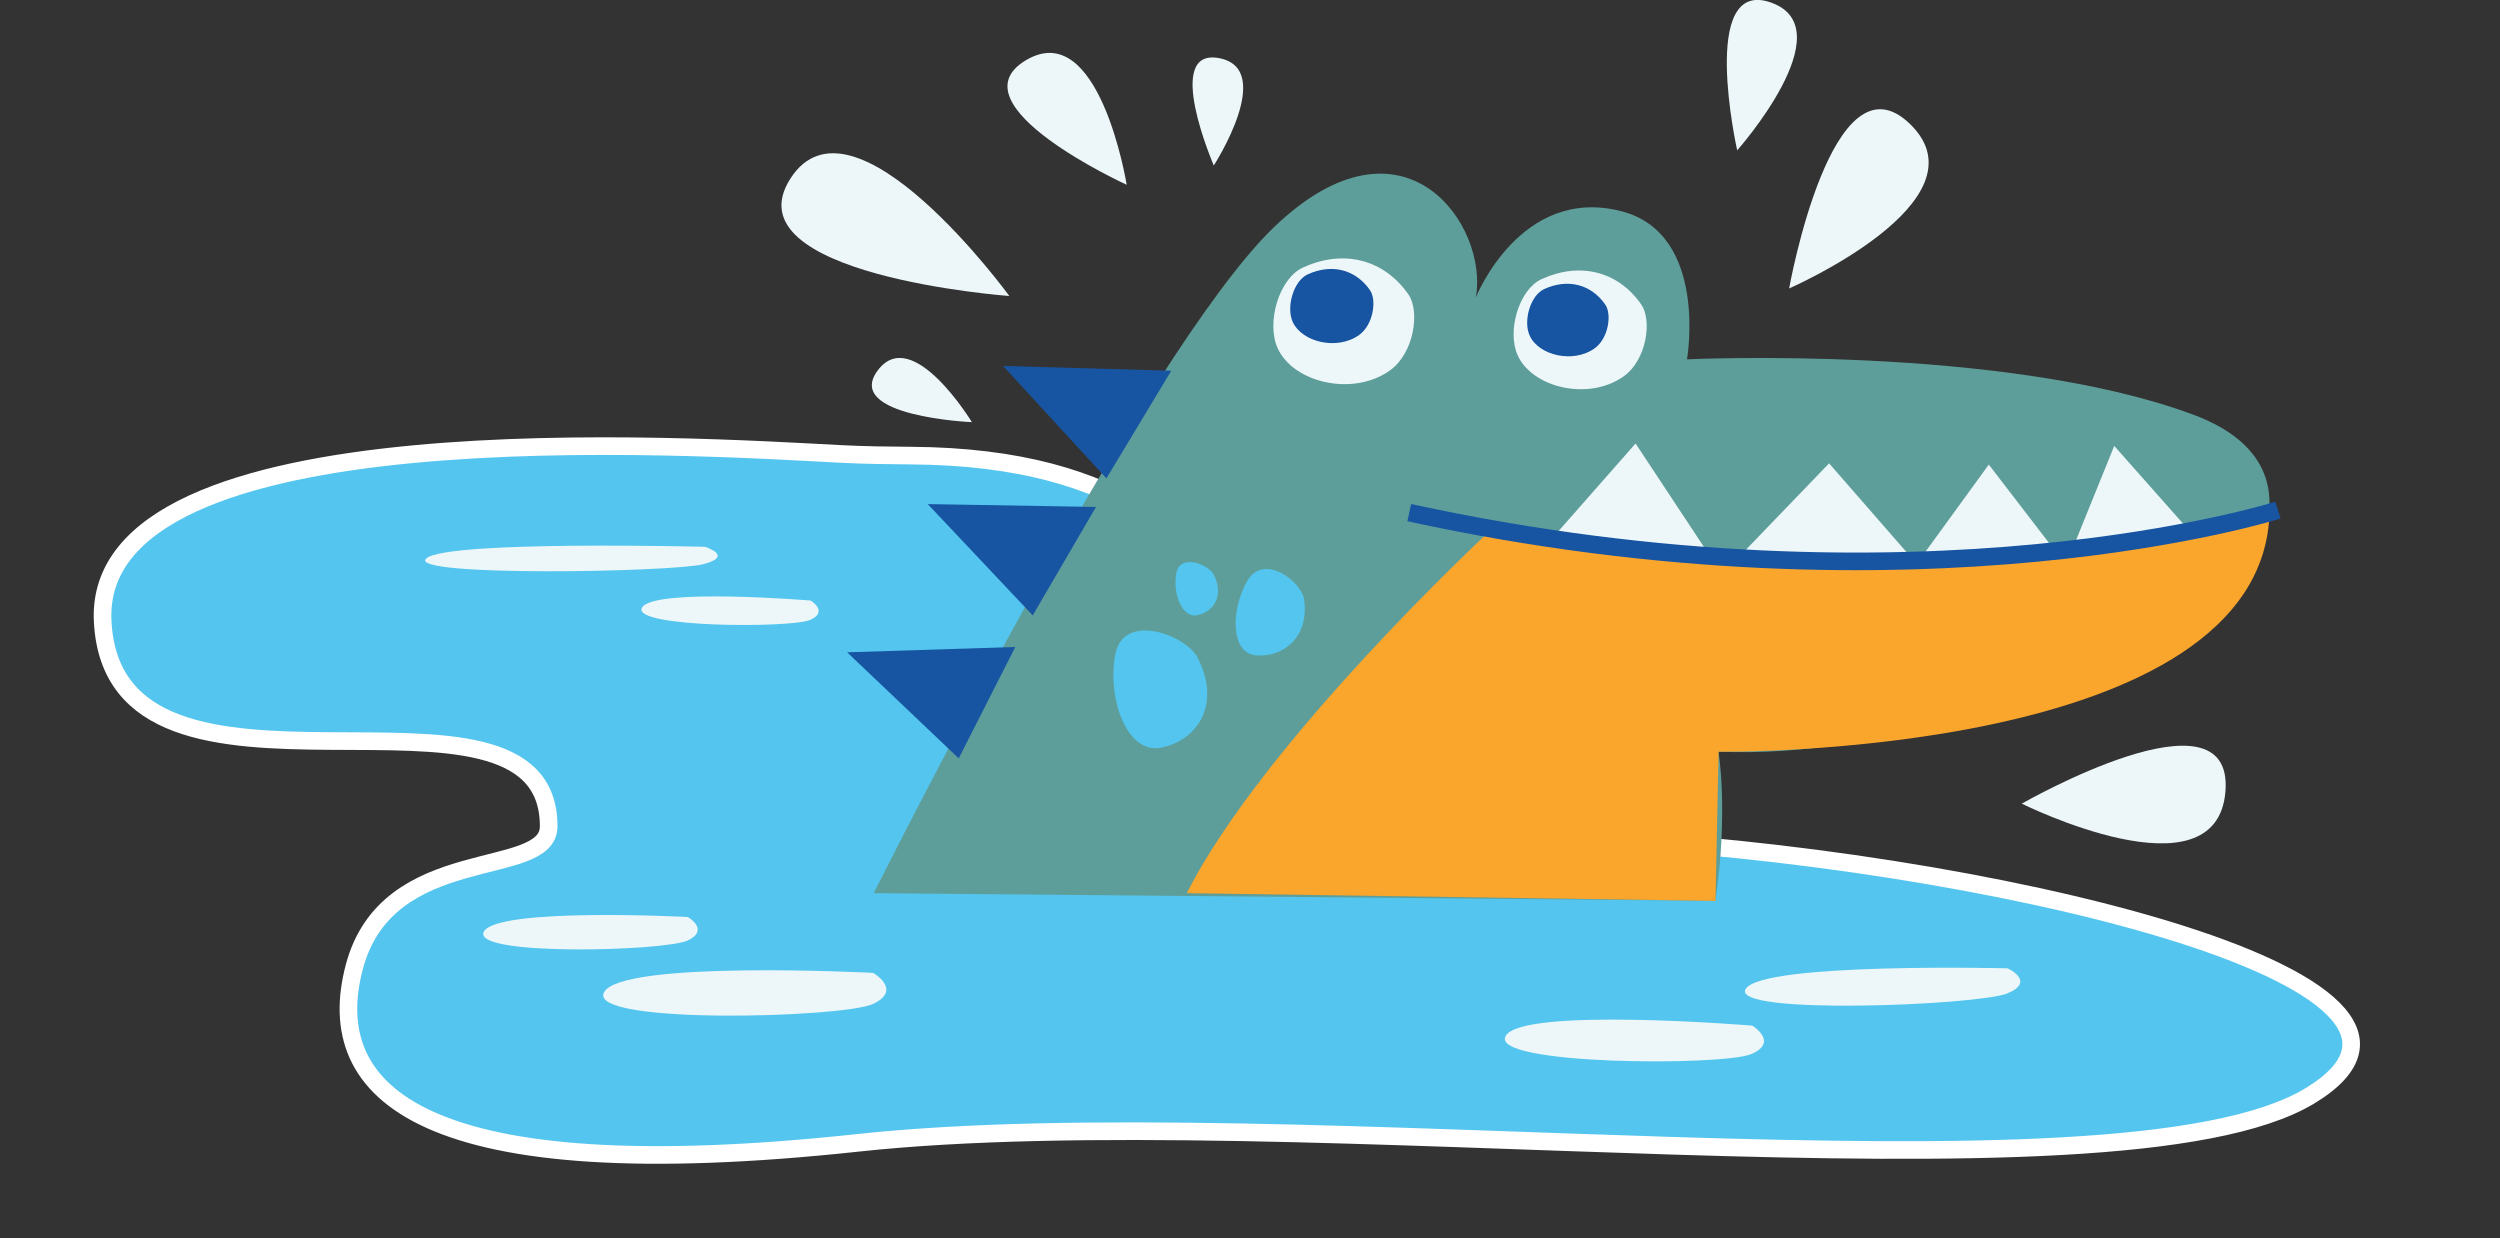
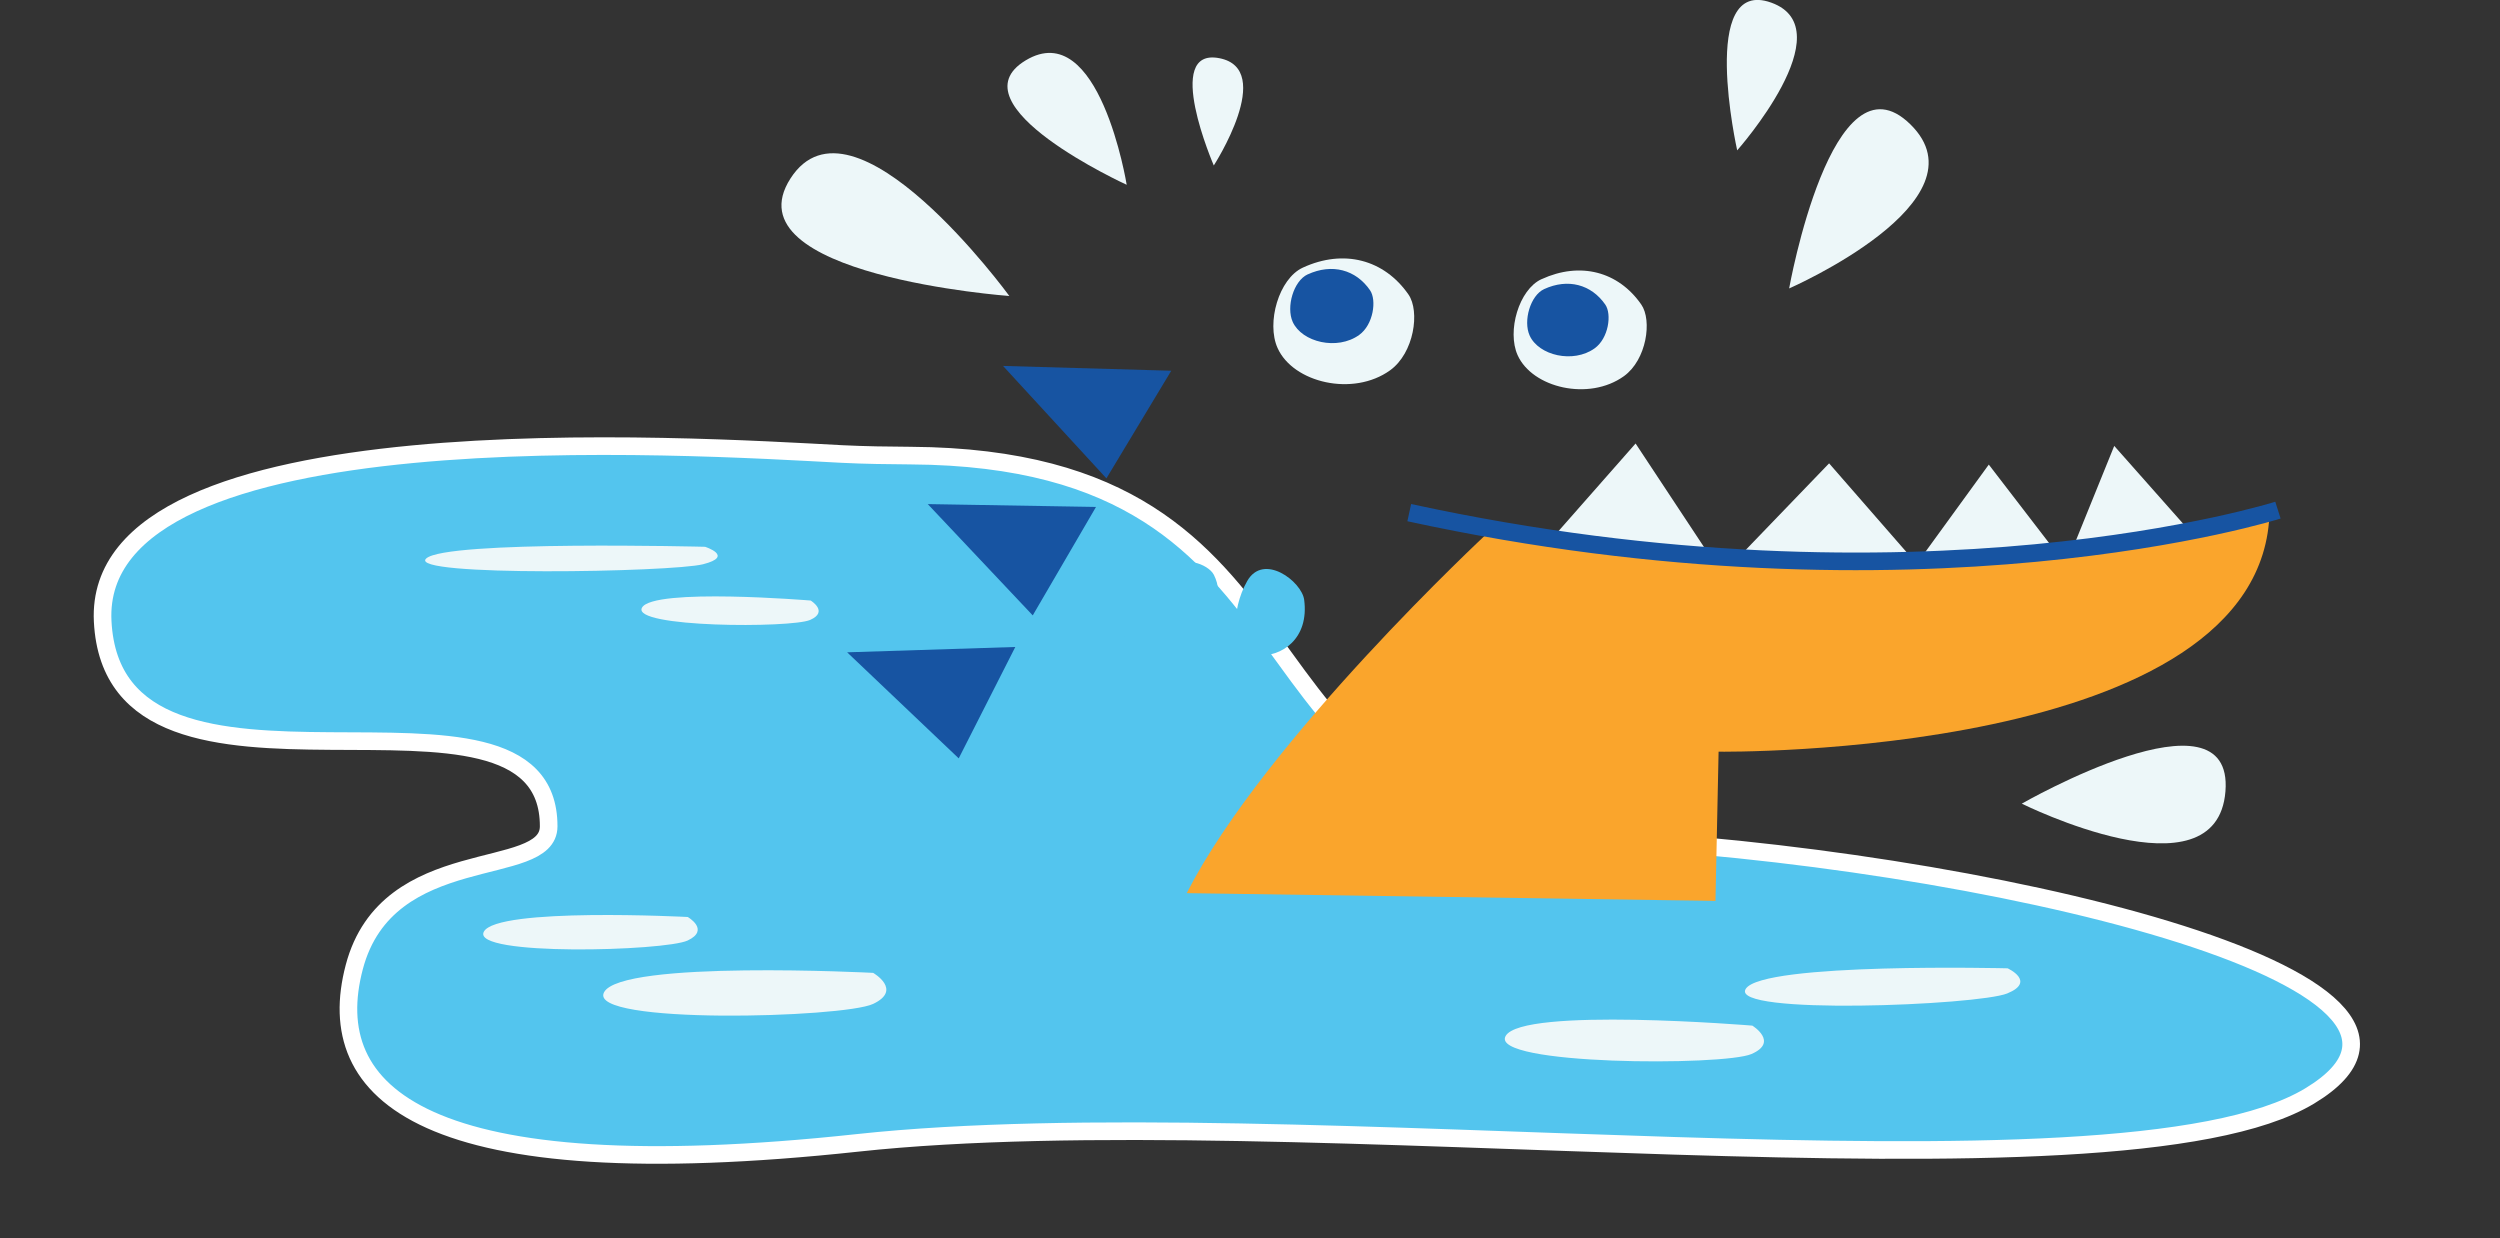
<svg xmlns="http://www.w3.org/2000/svg" height="139.152" width="281" style="max-height: 500px" id="Layer_1" version="1.1" viewBox="0 0 281 139.152">
  <rect x="0" y="0" width="281" height="139.152" fill="#333333" stroke="none" />
  <defs>
    <style>
      .st0 {
        stroke: #fff;
      }

      .st0, .st1 {
        fill: #53c5ee;
      }

      .st0, .st2 {
        stroke-miterlimit: 10;
        stroke-width: 1.98px;
      }

      .st3 {
        fill: #faa52c;
      }

      .st2 {
        fill: none;
        stroke: #1754a2;
      }

      .st4 {
        fill: #edf7f9;
      }

      .st5 {
        fill: #1754a2;
      }

      .st6 {
        fill: #5e9e9a;
      }
    </style>
  </defs>
  <path class="st0" d="M102.38,51.21c-2.59-.02-5.17-.05-7.75-.18-16.69-.87-84.3-5.33-83.09,18.8,1.27,25.3,50.18,2.91,50.13,23.06-.02,6.03-18.13,1.69-21.85,15.81-3.75,14.22,7.71,25.03,56.55,19.76,48.84-5.27,141.38,7.9,163.23-5.27,21.85-13.17-37.65-26.99-80.97-28.98-42.24-1.94-27.21-42.68-76.24-43Z" />
-   <path class="st6" d="M98.21,100.39s30.39-60.91,45.02-74.89c14.63-13.99,24.14-.11,22.65,7.94,0,0,5.02-12.62,16.36-9.7,9.83,2.53,7.38,16.65,7.38,16.65,0,0,35.57-1.69,56.88,6.21,16.72,6.2,5.34,21.99-3.14,26.48-6.35,3.36-31.54,12.3-50.2,11.4,0,0,1.13,6.77-.35,16.77" />
  <path class="st3" d="M133.39,100.39c8.74-17.19,33.81-40.47,33.81-40.47,60.85,7.06,87.9-2.52,87.9-2.52-.48,27.88-61.93,27.09-61.93,27.09l-.35,16.77" />
  <polygon class="st4" points="174.44 60.53 183.84 49.85 192.31 62.67 174.44 60.53" />
  <polygon class="st4" points="194.9 63.18 205.59 52.08 214.52 62.32 194.9 63.18" />
  <polygon class="st4" points="215.76 62.93 223.54 52.22 230.78 61.64 215.76 62.93" />
  <polygon class="st4" points="233.24 60.98 237.64 50.12 246.15 59.73 233.24 60.98" />
  <path class="st4" d="M146.44,30.08c4.6-2.12,9.14-.91,11.87,3.02,1.31,1.89.64,6.57-2.06,8.52-4.16,3-10.9,1.4-12.65-2.5-1.28-2.84.14-7.8,2.84-9.04Z" />
  <path class="st4" d="M173.27,31.38c4.35-2,8.64-.86,11.21,2.85,1.24,1.78.6,6.21-1.95,8.05-3.93,2.83-10.3,1.32-11.95-2.36-1.21-2.69.14-7.37,2.68-8.54Z" />
  <path class="st5" d="M173.57,32.49c2.66-1.22,5.28-.53,6.86,1.74.76,1.09.37,3.8-1.19,4.92-2.4,1.73-6.3.81-7.31-1.44-.74-1.64.08-4.51,1.64-5.22Z" />
  <path class="st5" d="M146.99,30.84c2.72-1.25,5.4-.54,7,1.78.77,1.11.38,3.88-1.22,5.03-2.46,1.77-6.43.82-7.47-1.47-.75-1.68.09-4.6,1.68-5.34Z" />
  <polygon class="st5" points="131.65 41.67 112.74 41.13 124.36 53.77 131.65 41.67" />
  <polygon class="st5" points="123.19 56.98 104.28 56.66 116.08 69.17 123.19 56.98" />
  <polygon class="st5" points="114.12 72.72 95.22 73.32 107.76 85.24 114.12 72.72" />
  <path class="st2" d="M256.04,57.34s-40.2,12.77-97.64.28" />
  <path class="st1" d="M146.59,67.42c-.27-2.06-4.57-5.34-6.41-2.1-1.85,3.24-1.89,8.12,1.02,8.35s5.96-1.91,5.39-6.25Z" />
  <path class="st1" d="M134.64,73.96c-1.3-2.57-8.38-5.26-9.29-.38-.91,4.88,1.28,11.22,5.16,10.46,3.88-.76,6.86-4.66,4.12-10.09Z" />
  <path class="st1" d="M136.42,64.58c-.59-1.16-3.79-2.38-4.2-.17-.41,2.21.58,5.08,2.34,4.74,1.76-.34,3.1-2.11,1.87-4.56Z" />
  <path class="st4" d="M113.45,33.27s-17.59-24.12-24.6-13.21c-7.01,10.9,24.6,13.21,24.6,13.21Z" />
  <path class="st4" d="M227.25,90.33s21.92,10.91,22.89-1.38c.97-12.3-22.89,1.38-22.89,1.38Z" />
  <path class="st4" d="M201.1,32.42s22.44-9.8,13.63-18.44c-8.8-8.64-13.63,18.44-13.63,18.44Z" />
  <path class="st4" d="M195.26,16.9s12.07-13.62,3.84-16.6c-8.22-2.97-3.84,16.6-3.84,16.6Z" />
  <path class="st4" d="M126.64,20.77s-3.07-18.99-11.36-13.98c-8.29,5.01,11.36,13.98,11.36,13.98Z" />
  <path class="st4" d="M136.43,18.6s7-10.83.62-12.06c-6.38-1.23-.62,12.06-.62,12.06Z" />
-   <path class="st4" d="M109.24,47.45s-6.69-11.02-10.58-5.82c-3.89,5.2,10.58,5.82,10.58,5.82Z" />
  <path class="st4" d="M98.13,109.35s-28.36-1.47-30.24,2.19c-1.88,3.66,26.91,2.88,30.25,1.3,3.34-1.58,0-3.49,0-3.49Z" />
  <path class="st4" d="M77.3,103.07s-21.49-1.12-22.92,1.66c-1.42,2.78,20.39,2.18,22.92.98,2.53-1.2,0-2.64,0-2.64Z" />
  <path class="st4" d="M225.66,108.84s-27.57-.69-29.44,2.31c-1.88,3,26.13,1.85,29.4.51,3.27-1.34.04-2.82.04-2.82Z" />
  <path class="st4" d="M196.96,115.28s-25.91-2.13-27.73,1.17c-1.82,3.3,24.54,3.38,27.64,2.02,3.1-1.35.09-3.19.09-3.19Z" />
  <path class="st4" d="M91.12,67.5s-17.71-1.46-18.96.8c-1.24,2.26,16.78,2.31,18.9,1.38,2.12-.93.06-2.18.06-2.18Z" />
  <path class="st4" d="M79.26,61.46s-29.17-.75-31.36,1.32c-2.18,2.06,27.58,1.54,31.13.64s.22-1.96.22-1.96Z" />
</svg>